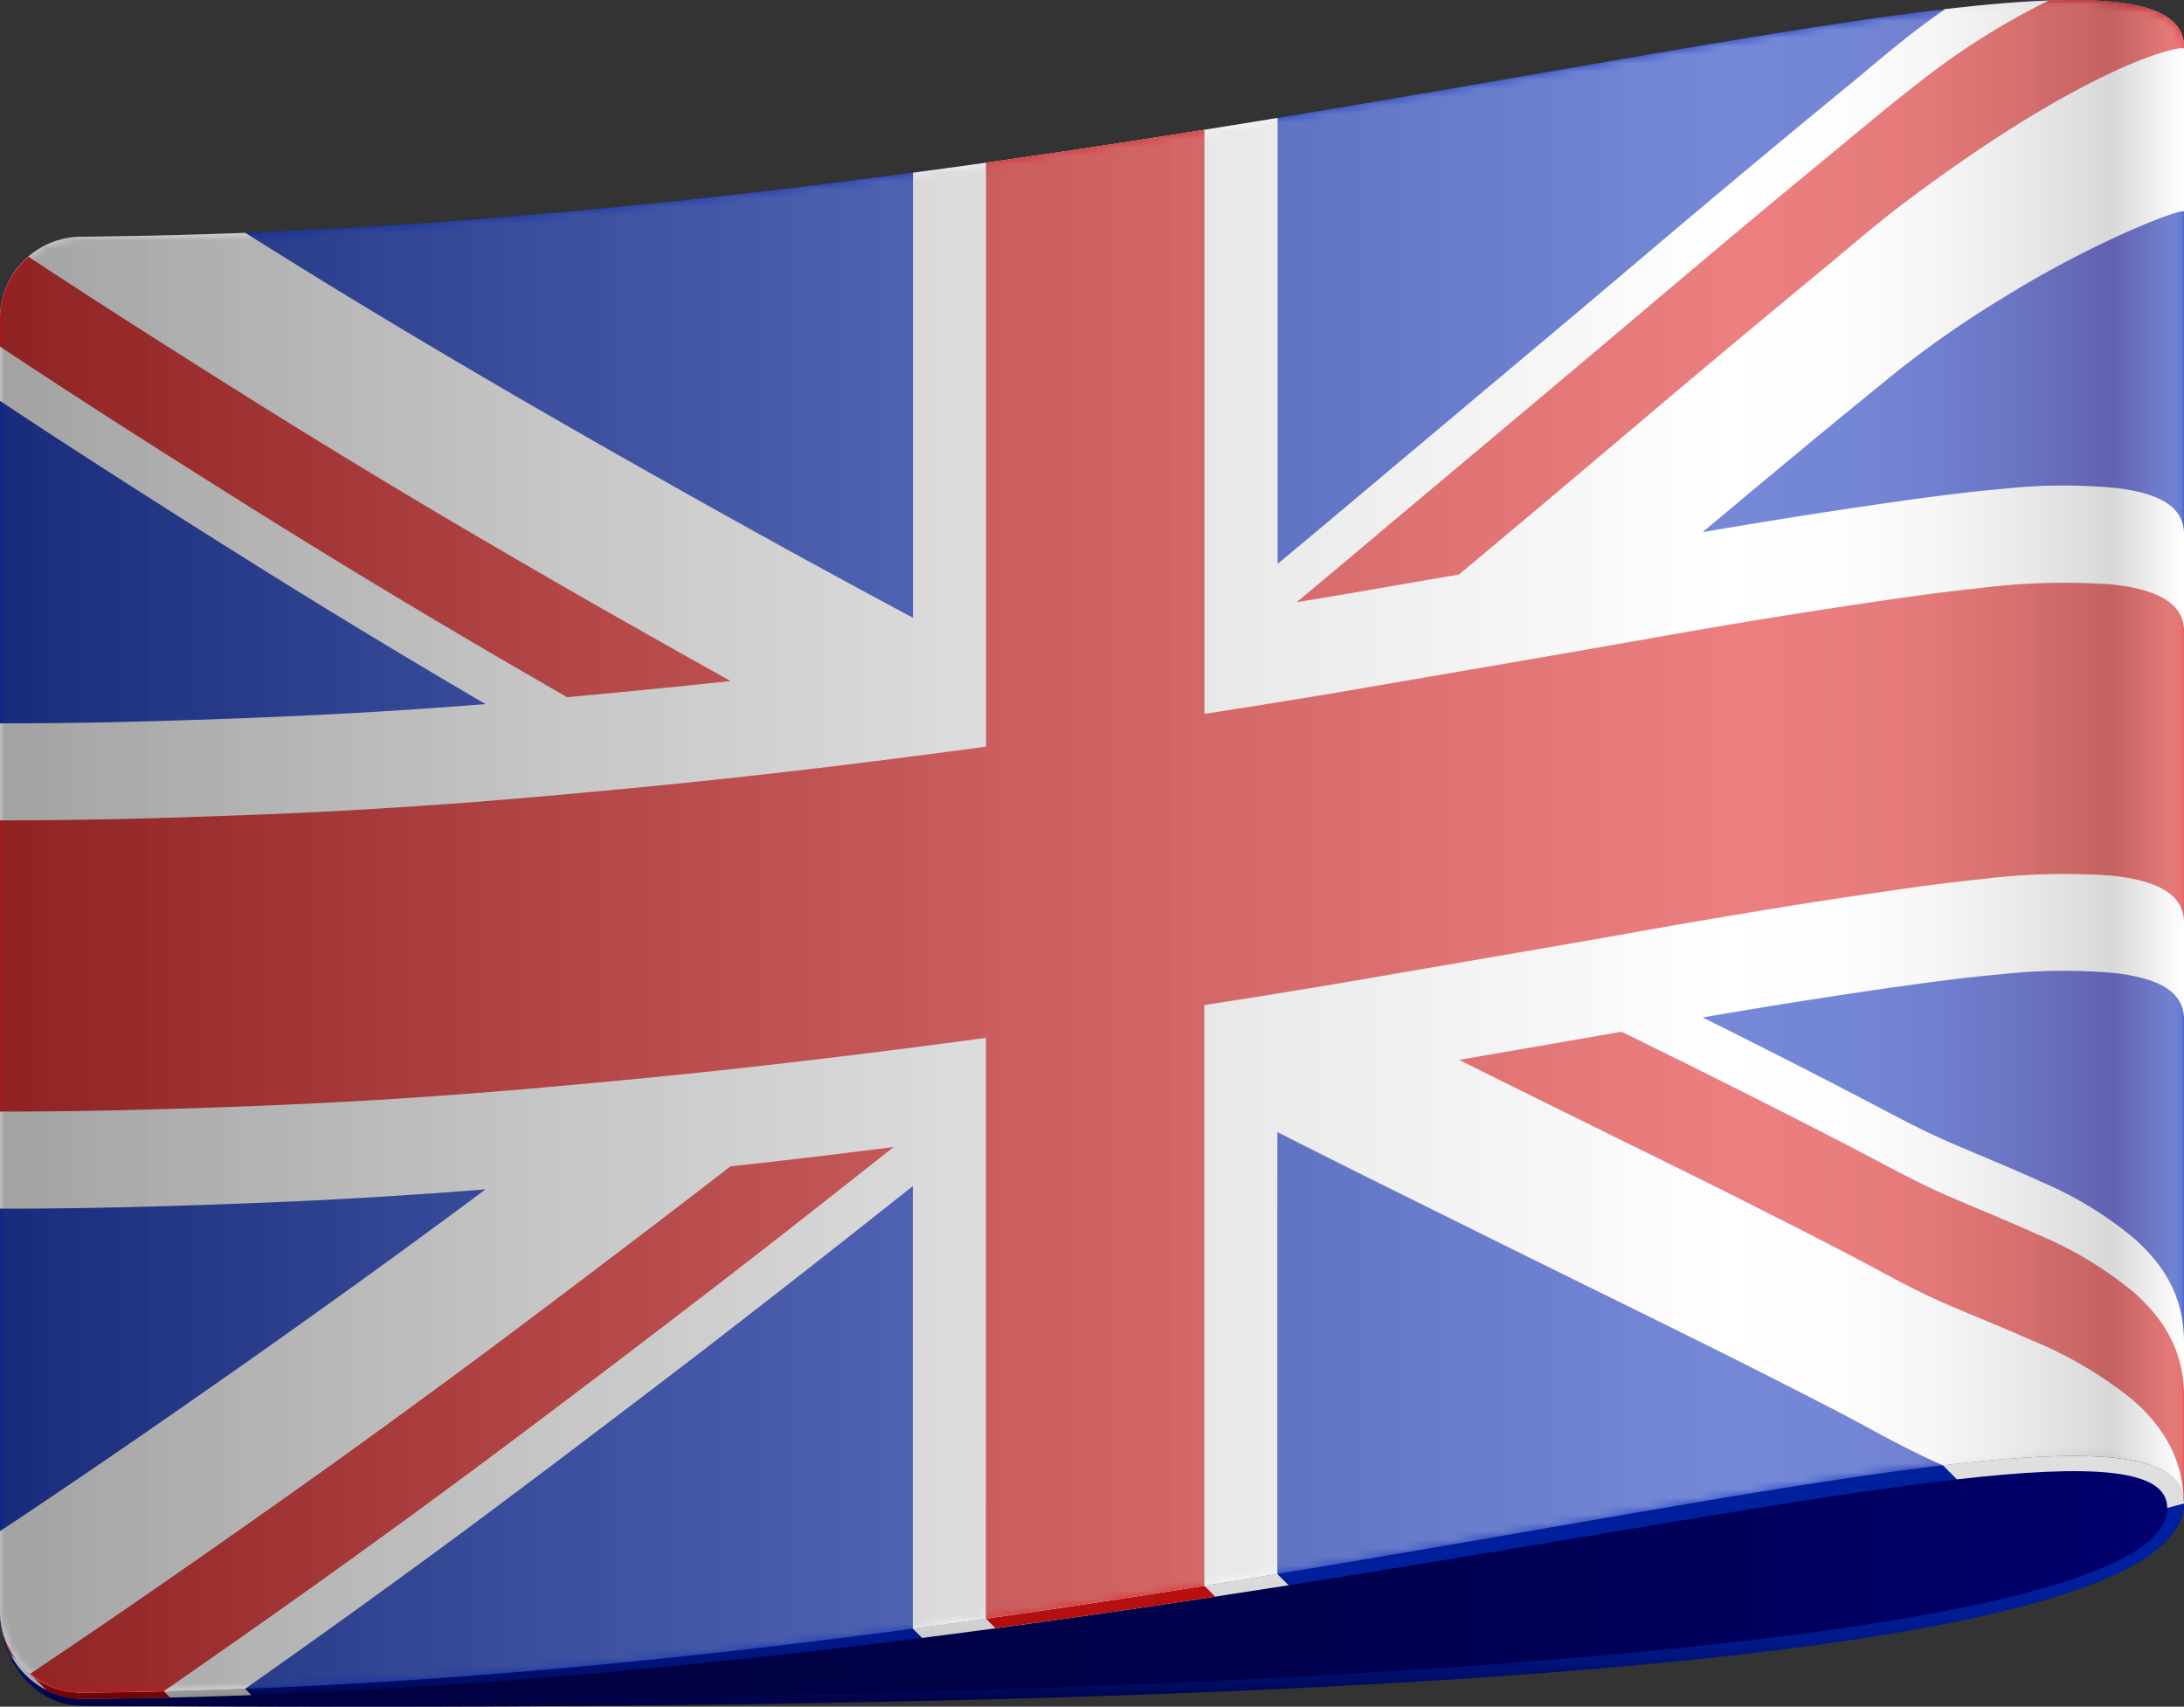
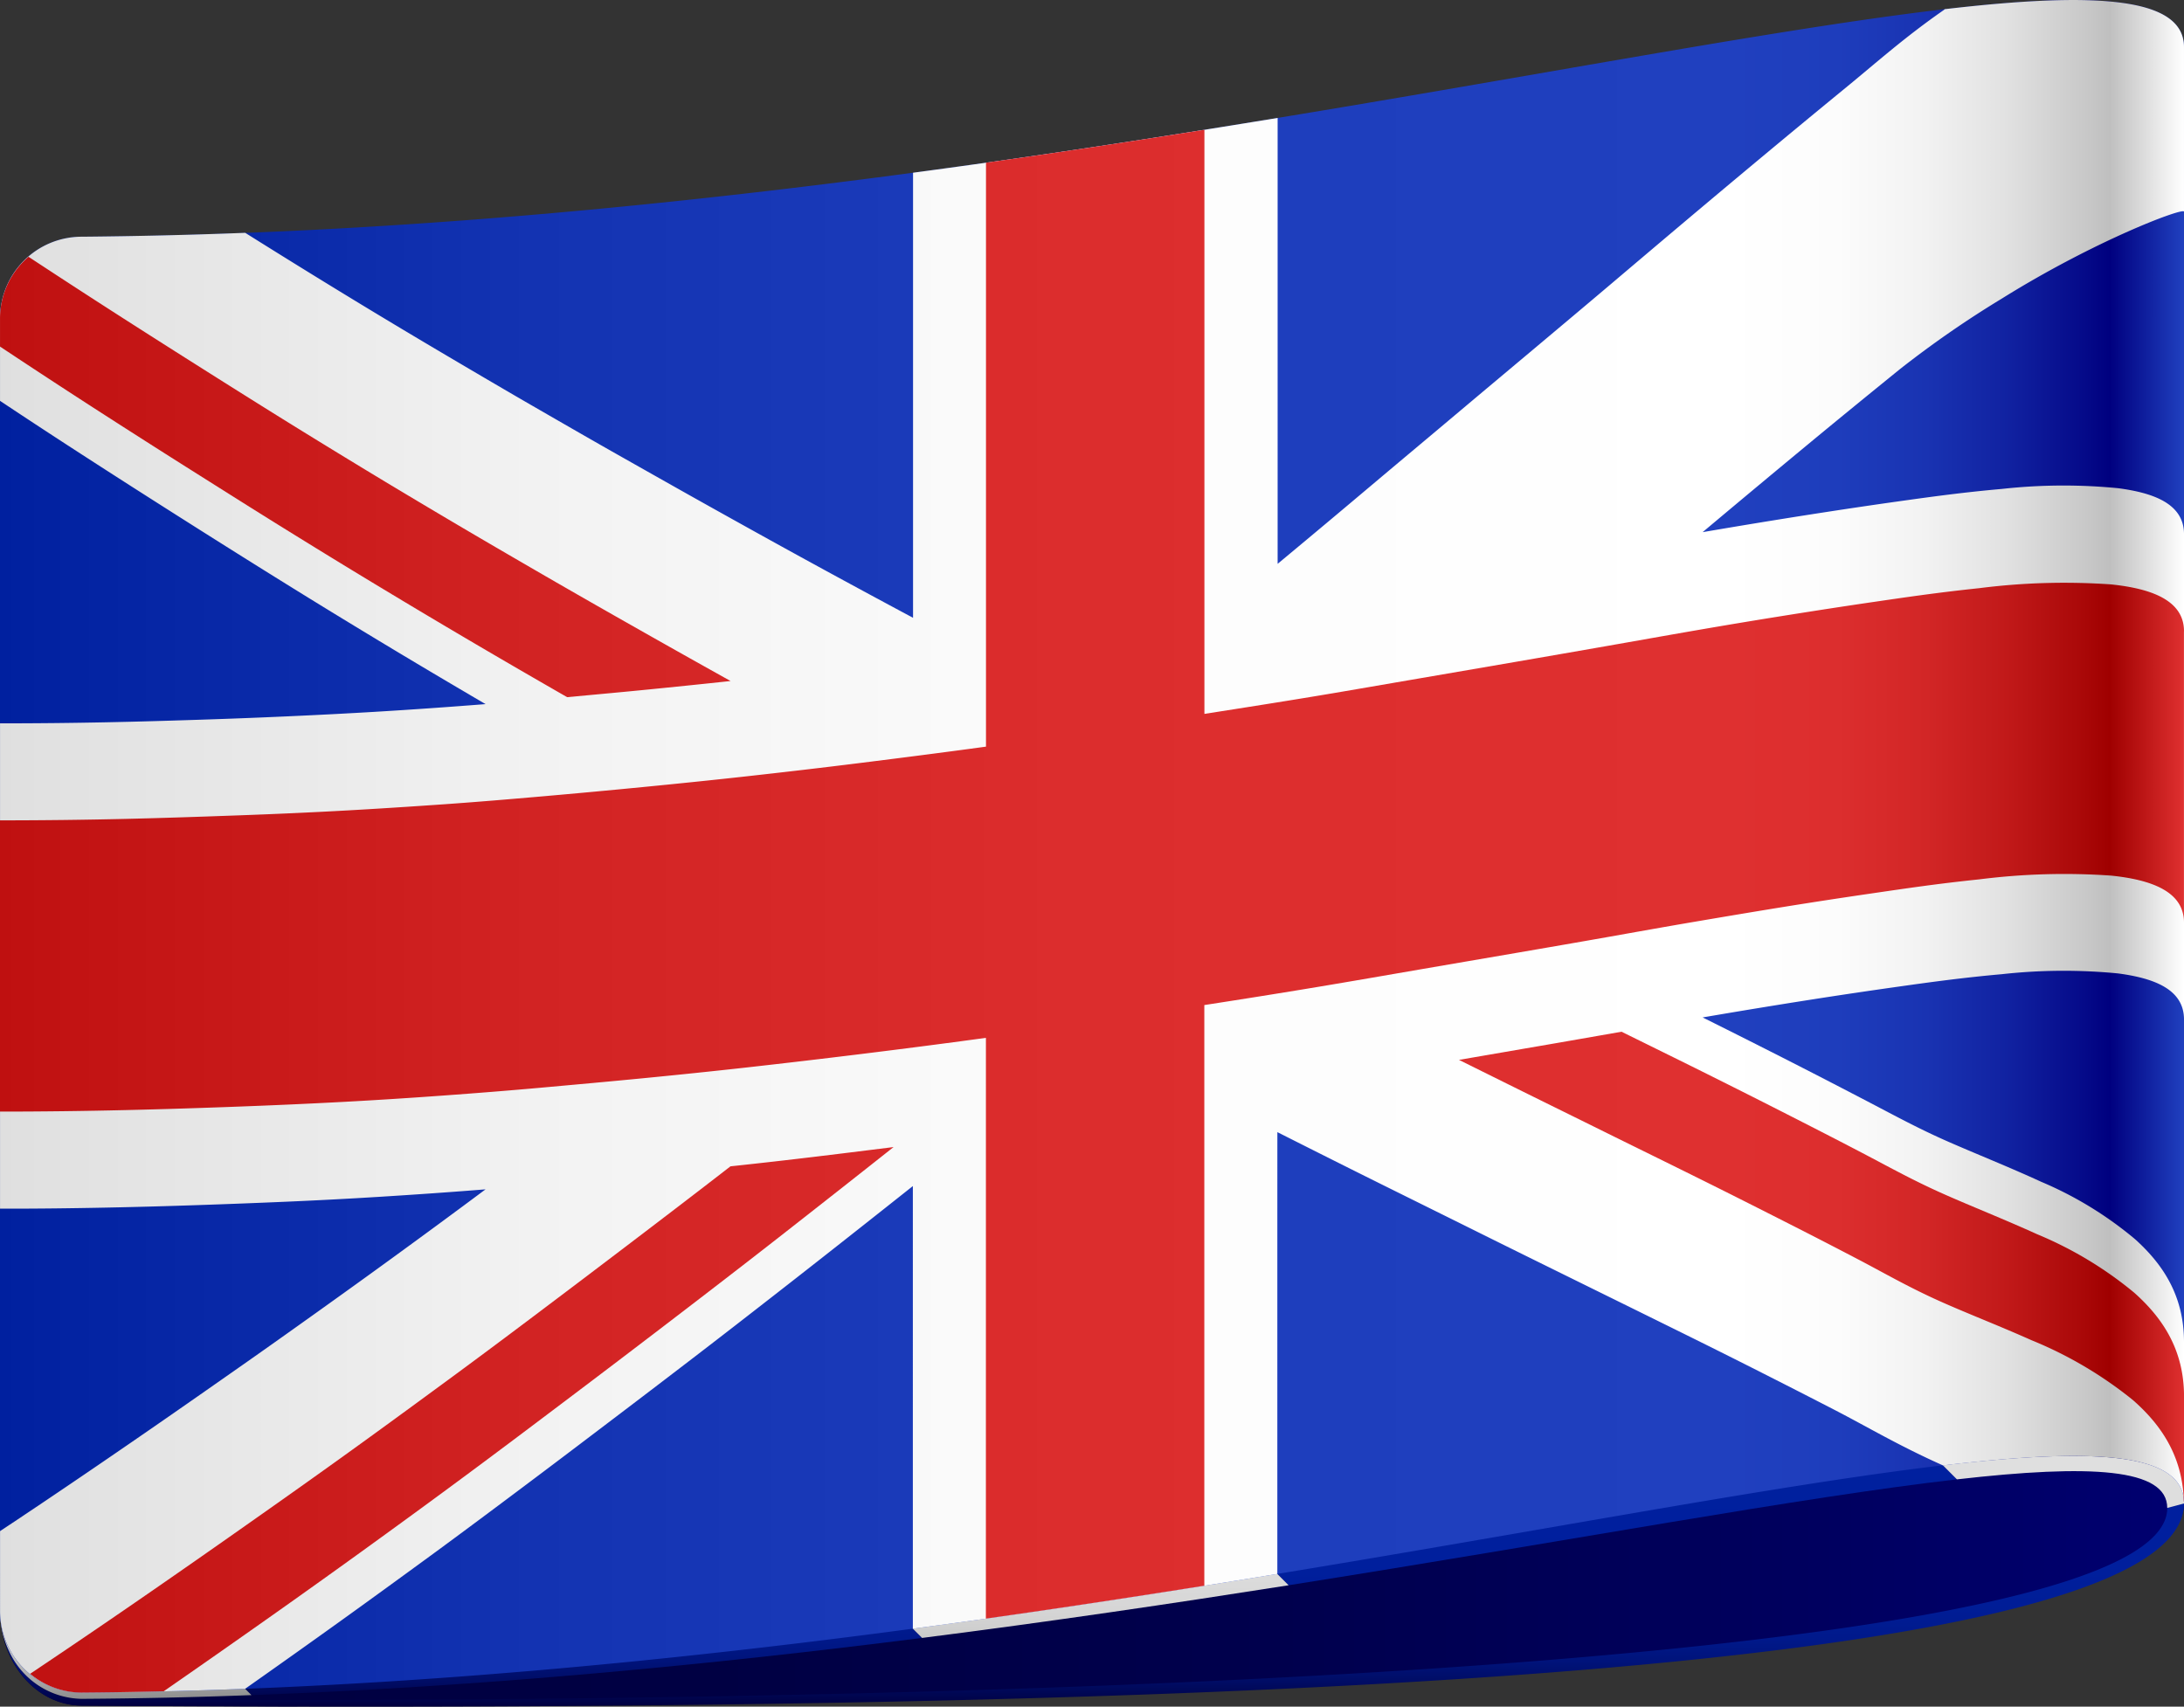
<svg xmlns="http://www.w3.org/2000/svg" xmlns:xlink="http://www.w3.org/1999/xlink" viewBox="0 0 258.863 202.288">
  <rect x="0" y="0" width="258.863" height="202.288" fill="#333333" stroke="none" />
  <defs>
    <style>
      .cls-1 {
        fill: url(#linear-gradient);
      }

      .cls-2 {
        isolation: isolate;
      }

      .cls-3 {
        fill: url(#linear-gradient-2);
      }

      .cls-4 {
        fill: url(#linear-gradient-3);
      }

      .cls-5 {
        fill: url(#linear-gradient-4);
      }

      .cls-6 {
        fill: url(#linear-gradient-5);
      }

      .cls-7 {
        fill: url(#linear-gradient-6);
      }

      .cls-8 {
        fill: url(#linear-gradient-7);
      }

      .cls-9 {
        fill: url(#linear-gradient-8);
      }

      .cls-10 {
        fill: url(#linear-gradient-9);
      }

      .cls-11 {
        fill: url(#linear-gradient-10);
      }

      .cls-12 {
        fill: url(#linear-gradient-11);
      }

      .cls-13 {
        fill: url(#linear-gradient-12);
      }

      .cls-14 {
        fill: url(#linear-gradient-13);
      }

      .cls-15 {
        fill: url(#linear-gradient-14);
      }

      .cls-16 {
        fill: url(#linear-gradient-15);
      }

      .cls-17 {
        fill: url(#linear-gradient-16);
      }

      .cls-18 {
        fill: url(#linear-gradient-17);
      }

      .cls-19 {
        fill: url(#linear-gradient-18);
      }

      .cls-20 {
        mask: url(#mask);
      }

      .cls-21 {
        opacity: 0.38;
        mix-blend-mode: hard-light;
      }

      .cls-22 {
        fill: url(#linear-gradient-19);
      }
    </style>
    <linearGradient id="linear-gradient" x1="30.521" y1="121.566" x2="289.385" y2="121.566" gradientUnits="userSpaceOnUse">
      <stop offset="0" />
      <stop offset="0.791" stop-color="#fff" />
      <stop offset="0.806" stop-color="#f8f8f8" />
      <stop offset="0.829" stop-color="#e4e4e4" />
      <stop offset="0.856" stop-color="#c4c4c4" />
      <stop offset="0.886" stop-color="#979797" />
      <stop offset="0.919" stop-color="#5e5e5e" />
      <stop offset="0.954" stop-color="#191919" />
      <stop offset="0.966" />
      <stop offset="1" stop-color="#bfbfbf" />
    </linearGradient>
    <linearGradient id="linear-gradient-2" x1="30.524" y1="200.156" x2="289.384" y2="200.156" gradientUnits="userSpaceOnUse">
      <stop offset="0" stop-color="#000040" />
      <stop offset="0.325" stop-color="#000043" />
      <stop offset="0.585" stop-color="#00004d" />
      <stop offset="0.823" stop-color="#00005e" />
      <stop offset="1" stop-color="#000070" />
    </linearGradient>
    <linearGradient id="linear-gradient-3" x1="93.044" y1="176.891" x2="93.044" y2="223.41" gradientUnits="userSpaceOnUse">
      <stop offset="0.35" stop-color="#00209f" />
      <stop offset="0.645" stop-color="#001f9d" />
      <stop offset="0.752" stop-color="#001d96" />
      <stop offset="0.828" stop-color="#00198b" />
      <stop offset="0.889" stop-color="#00137a" />
      <stop offset="0.941" stop-color="#000c64" />
      <stop offset="0.987" stop-color="#000349" />
      <stop offset="1" stop-color="#000040" />
    </linearGradient>
    <linearGradient id="linear-gradient-4" x1="210.528" y1="176.889" x2="210.528" y2="223.41" xlink:href="#linear-gradient-3" />
    <linearGradient id="linear-gradient-5" x1="30.762" y1="176.795" x2="30.762" y2="223.547" gradientUnits="userSpaceOnUse">
      <stop offset="0.35" stop-color="#dfdfdf" />
      <stop offset="0.645" stop-color="#ddd" />
      <stop offset="0.752" stop-color="#d6d6d6" />
      <stop offset="0.828" stop-color="#cbcbcb" />
      <stop offset="0.889" stop-color="#bababa" />
      <stop offset="0.941" stop-color="#a4a4a4" />
      <stop offset="0.987" stop-color="#898989" />
      <stop offset="1" stop-color="gray" />
    </linearGradient>
    <linearGradient id="linear-gradient-6" x1="160.181" y1="176.889" x2="160.181" y2="223.411" xlink:href="#linear-gradient-3" />
    <linearGradient id="linear-gradient-7" x1="149.92" y1="176.82" x2="149.92" y2="223.541" xlink:href="#linear-gradient-5" />
    <linearGradient id="linear-gradient-8" x1="45.426" y1="176.823" x2="45.426" y2="223.541" xlink:href="#linear-gradient-5" />
    <linearGradient id="linear-gradient-9" x1="149.685" y1="176.822" x2="149.685" y2="223.54" gradientUnits="userSpaceOnUse">
      <stop offset="0.35" stop-color="#bf1010" />
      <stop offset="0.645" stop-color="#bd1010" />
      <stop offset="0.752" stop-color="#b60f0f" />
      <stop offset="0.828" stop-color="#ab0d0d" />
      <stop offset="0.889" stop-color="#9a0a0a" />
      <stop offset="0.941" stop-color="#840606" />
      <stop offset="0.987" stop-color="#690202" />
      <stop offset="1" stop-color="#600000" />
    </linearGradient>
    <linearGradient id="linear-gradient-10" x1="40.598" y1="176.821" x2="40.598" y2="223.541" xlink:href="#linear-gradient-9" />
    <linearGradient id="linear-gradient-11" x1="266.085" y1="176.818" x2="266.085" y2="223.544" xlink:href="#linear-gradient-5" />
    <linearGradient id="linear-gradient-12" x1="30.524" y1="121.565" x2="289.385" y2="121.565" gradientUnits="userSpaceOnUse">
      <stop offset="0" stop-color="#00209f" />
      <stop offset="0.021" stop-color="#0222a1" />
      <stop offset="0.244" stop-color="#1333b2" />
      <stop offset="0.487" stop-color="#1d3dbc" />
      <stop offset="0.791" stop-color="#2040bf" />
      <stop offset="0.841" stop-color="#1e3dbc" />
      <stop offset="0.882" stop-color="#1933b2" />
      <stop offset="0.919" stop-color="#1122a1" />
      <stop offset="0.954" stop-color="#050a89" />
      <stop offset="0.966" stop-color="#00007f" />
      <stop offset="1" stop-color="#2040bf" />
    </linearGradient>
    <linearGradient id="linear-gradient-13" x1="30.524" y1="121.566" x2="289.385" y2="121.566" gradientUnits="userSpaceOnUse">
      <stop offset="0" stop-color="#dfdfdf" />
      <stop offset="0.021" stop-color="#e1e1e1" />
      <stop offset="0.244" stop-color="#f2f2f2" />
      <stop offset="0.487" stop-color="#fcfcfc" />
      <stop offset="0.791" stop-color="#fff" />
      <stop offset="0.841" stop-color="#fcfcfc" />
      <stop offset="0.882" stop-color="#f2f2f2" />
      <stop offset="0.919" stop-color="#e1e1e1" />
      <stop offset="0.954" stop-color="#c9c9c9" />
      <stop offset="0.966" stop-color="#bfbfbf" />
      <stop offset="1" stop-color="#fff" />
    </linearGradient>
    <linearGradient id="linear-gradient-14" x1="30.524" y1="124.872" x2="289.384" y2="124.872" gradientUnits="userSpaceOnUse">
      <stop offset="0" stop-color="#bf1010" />
      <stop offset="0.021" stop-color="#c11212" />
      <stop offset="0.244" stop-color="#d22323" />
      <stop offset="0.487" stop-color="#dc2d2d" />
      <stop offset="0.791" stop-color="#df3030" />
      <stop offset="0.841" stop-color="#dc2e2e" />
      <stop offset="0.882" stop-color="#d22626" />
      <stop offset="0.919" stop-color="#c11919" />
      <stop offset="0.954" stop-color="#a90808" />
      <stop offset="0.966" stop-color="#9f0000" />
      <stop offset="1" stop-color="#df3030" />
    </linearGradient>
    <linearGradient id="linear-gradient-15" x1="30.529" y1="56.941" x2="289.385" y2="56.941" xlink:href="#linear-gradient-14" />
    <linearGradient id="linear-gradient-16" x1="30.524" y1="77.789" x2="289.388" y2="77.789" xlink:href="#linear-gradient-14" />
    <linearGradient id="linear-gradient-17" x1="30.527" y1="171.489" x2="289.385" y2="171.489" xlink:href="#linear-gradient-14" />
    <linearGradient id="linear-gradient-18" x1="30.526" y1="189.544" x2="289.385" y2="189.544" xlink:href="#linear-gradient-14" />
    <mask id="mask" x="0" y="0" width="258.863" height="200.626" maskUnits="userSpaceOnUse">
      <g transform="translate(-30.521 -21.253)">
-         <path class="cls-1" d="M40.207,49.3l0,0.005a9.678,9.678,0,0,0-9.681,9.681h0V212.2l0,0a9.678,9.678,0,0,0,9.62,9.676l0,0c126.814-.937,249.391-42.911,249.238-22.422V26.883C289.537,6.393,167,48.355,40.207,49.3Z" />
-       </g>
+         </g>
    </mask>
    <linearGradient id="linear-gradient-19" x1="30.521" y1="121.566" x2="289.385" y2="121.566" gradientUnits="userSpaceOnUse">
      <stop offset="0" stop-color="#404040" />
      <stop offset="0.791" stop-color="#fff" />
      <stop offset="0.966" stop-color="#fff" />
      <stop offset="1" stop-color="#fff" />
    </linearGradient>
  </defs>
  <title>Eng-flag</title>
  <g class="cls-2">
    <g id="Layer_1" data-name="Layer 1">
      <g>
        <g>
          <path class="cls-3" d="M30.524,212.2c0,6.17,4.3,11.167,9.62,11.208,126.809,0.869,249.241-4.945,249.241-23.954C289.384,141.93,30.524,212.2,30.524,212.2Z" transform="translate(-30.521 -21.253)" />
          <g>
            <path class="cls-4" d="M139.813,215.393l-23.232-23.232c-29.01,5.845-54.708,12.033-70.306,15.961l14.053,14.05C87.808,221.169,114.7,218.58,139.813,215.393Z" transform="translate(-30.521 -21.253)" />
            <path class="cls-5" d="M262.47,196.6l-19.683-19.685c-23.806-.67-54.042,2.682-84.2,7.565l24.672,24.67C216.325,203.93,243.985,198.708,262.47,196.6Z" transform="translate(-30.521 -21.253)" />
            <path class="cls-6" d="M30.974,215.339l0,0-0.455-3.136A12.746,12.746,0,0,0,31,215.494l-0.021-.152Z" transform="translate(-30.521 -21.253)" />
            <path class="cls-7" d="M287.4,199.986c0,17.532-120.506,23.552-247.2,22.693a8.97,8.97,0,0,1-1.011-.059,9.723,9.723,0,0,1-7.624-5.733c-0.005-.01-0.011-0.018-0.016-0.03a10.647,10.647,0,0,1-.568-1.515L31,215.494c1.219,4.567,4.85,7.909,9.192,7.917,126.785,0.96,249.039-3.021,249.193-23.956Z" transform="translate(-30.521 -21.253)" />
            <path class="cls-8" d="M183.258,209.151l-24.672-24.67c-14.256,2.308-28.486,4.954-42.006,7.68l23.232,23.232C155.036,213.458,169.607,211.3,183.258,209.151Z" transform="translate(-30.521 -21.253)" />
            <path class="cls-9" d="M31.546,216.857c0.005,0.012.01,0.02,0.016,0.03a9.633,9.633,0,0,0,8.621,5.728q10.109-.062,20.144-0.443l-14.053-14.05c-9.9,2.492-15.751,4.079-15.751,4.079v0.005l0.455,3.136A10.647,10.647,0,0,0,31.546,216.857Z" transform="translate(-30.521 -21.253)" />
            <g>
-               <path class="cls-10" d="M149.99,185.924c-8.507,1.454-16.941,3.007-25.183,4.61l23.707,23.71c8.955-1.2,17.656-2.465,26.049-3.745Z" transform="translate(-30.521 -21.253)" />
-               <path class="cls-11" d="M30.524,212.2v0.005l0.455,3.136a10.647,10.647,0,0,0,.568,1.515c0.005,0.012.01,0.02,0.016,0.03,0.086,0.179.193,0.341,0.285,0.514l4.182,4.182a9.076,9.076,0,0,0,4.154,1.032q5.255-.031,10.489-0.158L38.359,210.141C33.372,211.429,30.524,212.2,30.524,212.2Z" transform="translate(-30.521 -21.253)" />
-             </g>
+               </g>
            <path class="cls-12" d="M242.786,176.916L262.47,196.6c15.818-1.807,24.927-1.331,24.927,3.386h0l1.988-.531C289.384,183.893,270.424,177.695,242.786,176.916Z" transform="translate(-30.521 -21.253)" />
          </g>
        </g>
        <path class="cls-13" d="M40.2,49.31h0a9.678,9.678,0,0,0-9.681,9.681V212.2a9.678,9.678,0,0,0,9.62,9.676c126.814-.937,249.4-42.911,249.241-22.422V26.883C289.539,6.391,167,48.36,40.2,49.31Z" transform="translate(-30.521 -21.253)" />
        <path class="cls-14" d="M289.384,199.455V180.324c0-5.545-2.551-9.259-5.784-12.178a43.735,43.735,0,0,0-11.137-6.815c-3.917-1.8-7.736-3.309-11.124-4.8s-6.155-3-9.118-4.547-6.026-3.134-9.309-4.807-6.777-3.434-10.585-5.33c4.571-.784,8.691-1.457,12.531-2.06s7.4-1.128,10.875-1.617,7.484-1.044,12.069-1.449a66.5,66.5,0,0,1,13.77-.089c4.216,0.558,7.813,1.858,7.813,5.457V84.568c0-3.6-3.6-4.893-7.813-5.45a66.326,66.326,0,0,0-13.77.087c-4.587.4-8.6,0.961-12.071,1.447s-7.034,1.019-10.877,1.62-7.956,1.275-12.527,2.057c4.571-3.837,8.685-7.263,12.524-10.439s7.408-6.085,10.882-8.9A121.649,121.649,0,0,1,267.8,56.639c11.107-6.926,21.583-10.841,21.583-10.3h0V26.883c0.046-5.99-10.4-6.639-28.361-4.541-0.026.029-.056,0.053-0.082,0.082-4.622,3.21-7.932,6.178-11.434,9.049s-6.817,5.609-10.013,8.271-6.265,5.233-9.275,7.77-5.955,5.033-8.9,7.527-5.905,4.977-8.926,7.514-6.1,5.112-9.3,7.807-6.53,5.475-10.038,8.432-7.159,6.02-11.1,9.291V35.232c-13.624,2.238-28.111,4.48-43.212,6.494,0,20.961,0,49.368,0,52.754-4.534-2.426-8.736-4.7-12.69-6.866s-7.687-4.242-11.29-6.254-7.069-3.977-10.49-5.909-6.792-3.88-10.2-5.844-6.871-4-10.473-6.126S76.237,59.11,72.264,56.69s-8.171-5.013-12.677-7.84q-9.657.373-19.382,0.46a9.678,9.678,0,0,0-9.681,9.681v9.773c4.6,3.063,8.757,5.758,12.626,8.248S50.616,81.787,54.114,84,61,88.338,64.5,90.511s7.089,4.37,10.957,6.705,8.016,4.8,12.616,7.495c-4.6.36-8.747,0.649-12.616,0.883s-7.46.413-10.957,0.57-6.893.288-10.388,0.4-7.092.222-10.966,0.3-8.019.127-12.621,0.127v57.524c4.6,0.007,8.747-.05,12.616-0.128s7.469-.181,10.967-0.3,6.891-.249,10.391-0.4,7.092-.336,10.96-0.575,8.013-.522,12.613-0.888c-3.834,2.861-7.347,5.438-10.654,7.845s-6.4,4.629-9.382,6.759-5.858,4.175-8.732,6.188-5.75,4.028-8.736,6.1-6.079,4.2-9.381,6.449-6.822,4.628-10.66,7.168V212.2a9.678,9.678,0,0,0,9.62,9.676q9.741-.072,19.431-0.456c3.959-2.786,7.665-5.42,11.19-7.949s6.871-4.967,10.089-7.316,6.308-4.648,9.335-6.911,5.994-4.493,8.963-6.744,5.939-4.5,8.973-6.815,6.127-4.681,9.342-7.173,6.55-5.089,10.065-7.847,7.222-5.686,11.184-8.83V214.3c15.1-2.011,29.577-4.251,43.2-6.489,0-19.884,0-48.828.005-52.369,4.513,2.279,8.672,4.364,12.621,6.324s7.675,3.8,11.26,5.582,7.043,3.484,10.442,5.16,6.746,3.322,10.137,4.995,6.838,3.373,10.414,5.173,7.289,3.688,11.234,5.724c3.906,2.019,7.577,4.224,12.786,6.545C278.9,192.813,289.43,193.444,289.384,199.455Z" transform="translate(-30.521 -21.253)" />
        <g>
          <path class="cls-15" d="M289.384,96.073c0-3.658-3.857-5.061-8.653-5.552a79.575,79.575,0,0,0-15.59.443c-5.014.528-8.776,1.088-12.445,1.622s-7.242,1.089-10.769,1.652-7.013,1.144-10.495,1.747-6.958,1.226-10.491,1.845-7.117,1.24-10.8,1.876l-11.361,1.953c-3.912.67-7.93,1.374-12.16,2.078s-8.668,1.4-13.344,2.132c0-3.162,0-43.194,0-69.233-8.356,1.334-17,2.65-25.889,3.9v69.215c-5.193.71-10.116,1.337-14.8,1.922s-9.113,1.1-13.4,1.576-8.434.9-12.479,1.294-7.99.761-11.893,1.1-7.786.67-11.7,0.942-7.856.531-11.9,0.753-8.173.405-12.463,0.56-8.752.31-13.441,0.419-9.6.171-14.793,0.171v34.519c5.2,0,10.11-.069,14.793-0.176s9.144-.254,13.438-0.414,8.424-.344,12.466-0.56,7.994-.472,11.906-0.756,7.785-.589,11.692-0.942,7.85-.706,11.893-1.1,8.185-.819,12.479-1.3,8.724-1,13.405-1.576,9.595-1.206,14.788-1.916c0,3.306,0,44.424-.005,68.836,8.885-1.252,17.535-2.57,25.892-3.9,0-24.411,0-65.515,0-68.822,4.676-.723,9.113-1.43,13.341-2.133s8.261-1.408,12.17-2.081,7.681-1.318,11.361-1.95,7.263-1.249,10.793-1.874,7.012-1.252,10.494-1.843,6.967-1.18,10.5-1.751,7.1-1.115,10.768-1.649,7.428-1.1,12.443-1.62a80.222,80.222,0,0,1,15.593-.445c4.8,0.493,8.65,1.889,8.65,5.552V96.073Z" transform="translate(-30.521 -21.253)" />
-           <path class="cls-16" d="M258.105,30.931c-4.019,3.1-7.479,6.054-10.972,8.917-3.493,2.879-6.852,5.659-10.142,8.413s-6.514,5.464-9.739,8.189-6.445,5.453-9.739,8.228-6.665,5.6-10.172,8.546-7.146,5.994-10.982,9.214-7.836,6.614-12.145,10.187c3.852-.628,6.71-1.107,9.6-1.614s5.779-1,9.638-1.66c4.312-3.622,8.357-7,12.194-10.236s7.461-6.3,10.954-9.254,6.852-5.774,10.144-8.522,6.516-5.43,9.739-8.082,6.364-5.425,9.739-7.957C278.41,28.6,289.382,26.493,289.384,27.043v-0.16c0.035-4.445-5.71-5.947-16.012-5.572-0.01,0-.021.009-0.031,0.012A85.916,85.916,0,0,0,258.105,30.931Z" transform="translate(-30.521 -21.253)" />
          <path class="cls-17" d="M53.949,77.457c3.485,2.2,6.825,4.309,10.187,6.393S70.86,88,74.347,90.11s7.1,4.272,10.956,6.546,7.96,4.661,12.44,7.23c3.869-.359,6.779-0.624,9.686-0.914s5.814-.582,9.685-1c-4.328-2.407-8.394-4.7-12.252-6.888s-7.51-4.279-11.022-6.316S86.947,84.763,83.633,82.8s-6.561-3.9-9.811-5.873-6.5-3.962-9.811-6.019-6.677-4.177-10.193-6.4-7.176-4.547-11.036-7.036c-2.826-1.82-5.809-3.762-8.878-5.782a9.624,9.624,0,0,0-3.381,7.3v3.34c4.483,2.978,8.594,5.659,12.458,8.144S50.466,75.263,53.949,77.457Z" transform="translate(-30.521 -21.253)" />
          <path class="cls-18" d="M283.48,174.469A45.109,45.109,0,0,0,272,167.553c-4.024-1.825-7.9-3.348-11.261-4.847s-6.072-3-8.951-4.513-5.8-3.007-8.835-4.554-6.191-3.14-9.539-4.811-6.889-3.41-10.7-5.288c-3.846.675-6.735,1.182-9.627,1.678s-5.782,1-9.638,1.66c3.831,1.9,7.453,3.7,10.905,5.4s6.731,3.327,9.893,4.883,6.2,3.052,9.176,4.534,5.876,2.951,8.755,4.41,5.732,2.927,8.608,4.432,5.55,3.053,8.9,4.6,7.436,3.1,11.636,4.974a47.663,47.663,0,0,1,11.989,7.074c3.345,2.921,5.881,6.636,6.046,11.911,0.008,0.117.031,0.227,0.031,0.346V186.754C289.384,181.2,286.808,177.429,283.48,174.469Z" transform="translate(-30.521 -21.253)" />
          <path class="cls-19" d="M73.158,205.315c3.519-2.543,6.9-5,10.216-7.444s6.559-4.859,9.8-7.3,6.489-4.888,9.8-7.4,6.7-5.1,10.217-7.8,7.172-5.522,11.017-8.536,7.9-6.195,12.225-9.623c-3.872.482-6.777,0.843-9.669,1.189s-5.791.68-9.662,1.094c-4.325,3.351-8.391,6.449-12.25,9.384s-7.5,5.687-11.017,8.334-6.894,5.166-10.208,7.6-6.561,4.811-9.808,7.161-6.5,4.673-9.814,7.015-6.689,4.717-10.208,7.172-7.178,4.989-11.034,7.621c-2.765,1.889-5.678,3.856-8.671,5.863a9.592,9.592,0,0,0,6.049,2.228q4.9-.035,9.79-0.16c4.312-2.989,8.354-5.817,12.194-8.528C65.982,210.467,69.64,207.852,73.158,205.315Z" transform="translate(-30.521 -21.253)" />
        </g>
        <g class="cls-20">
          <g class="cls-21">
            <path class="cls-22" d="M40.207,49.3l0,0.005a9.678,9.678,0,0,0-9.681,9.681h0V212.2l0,0a9.678,9.678,0,0,0,9.62,9.676l0,0c126.814-.937,249.391-42.911,249.238-22.422V26.883C289.537,6.393,167,48.355,40.207,49.3Z" transform="translate(-30.521 -21.253)" />
          </g>
        </g>
      </g>
    </g>
  </g>
</svg>